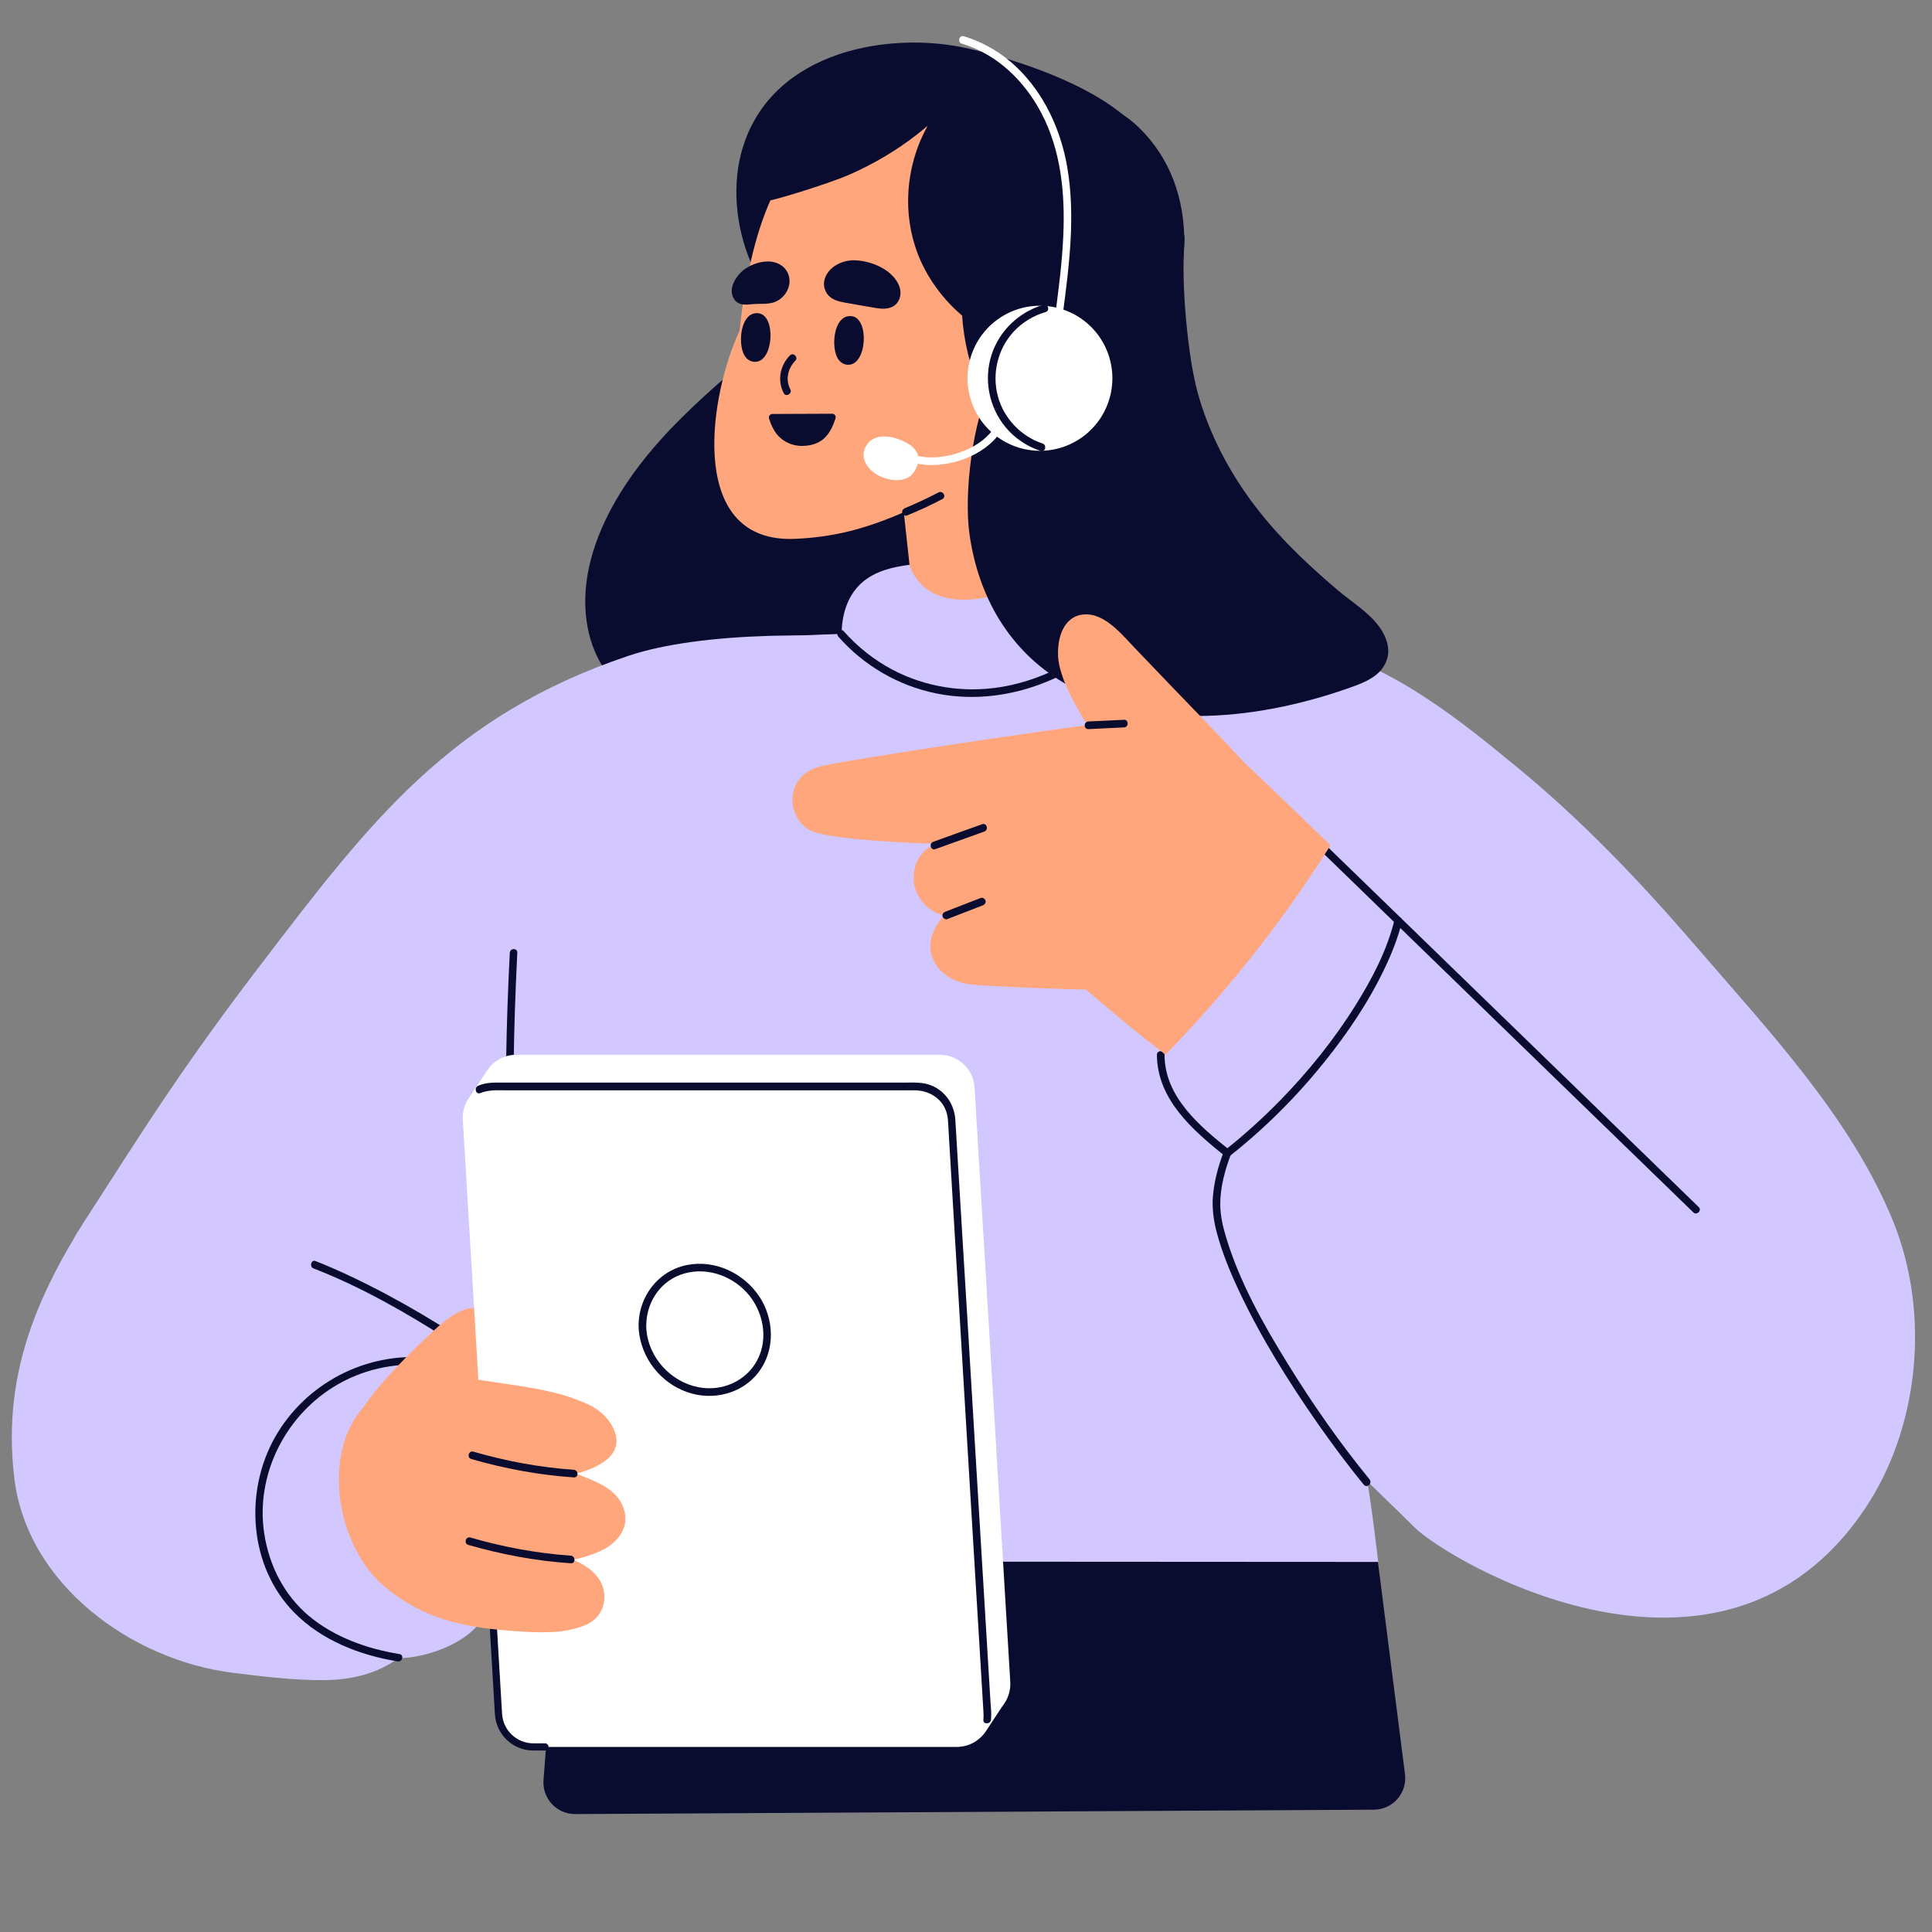
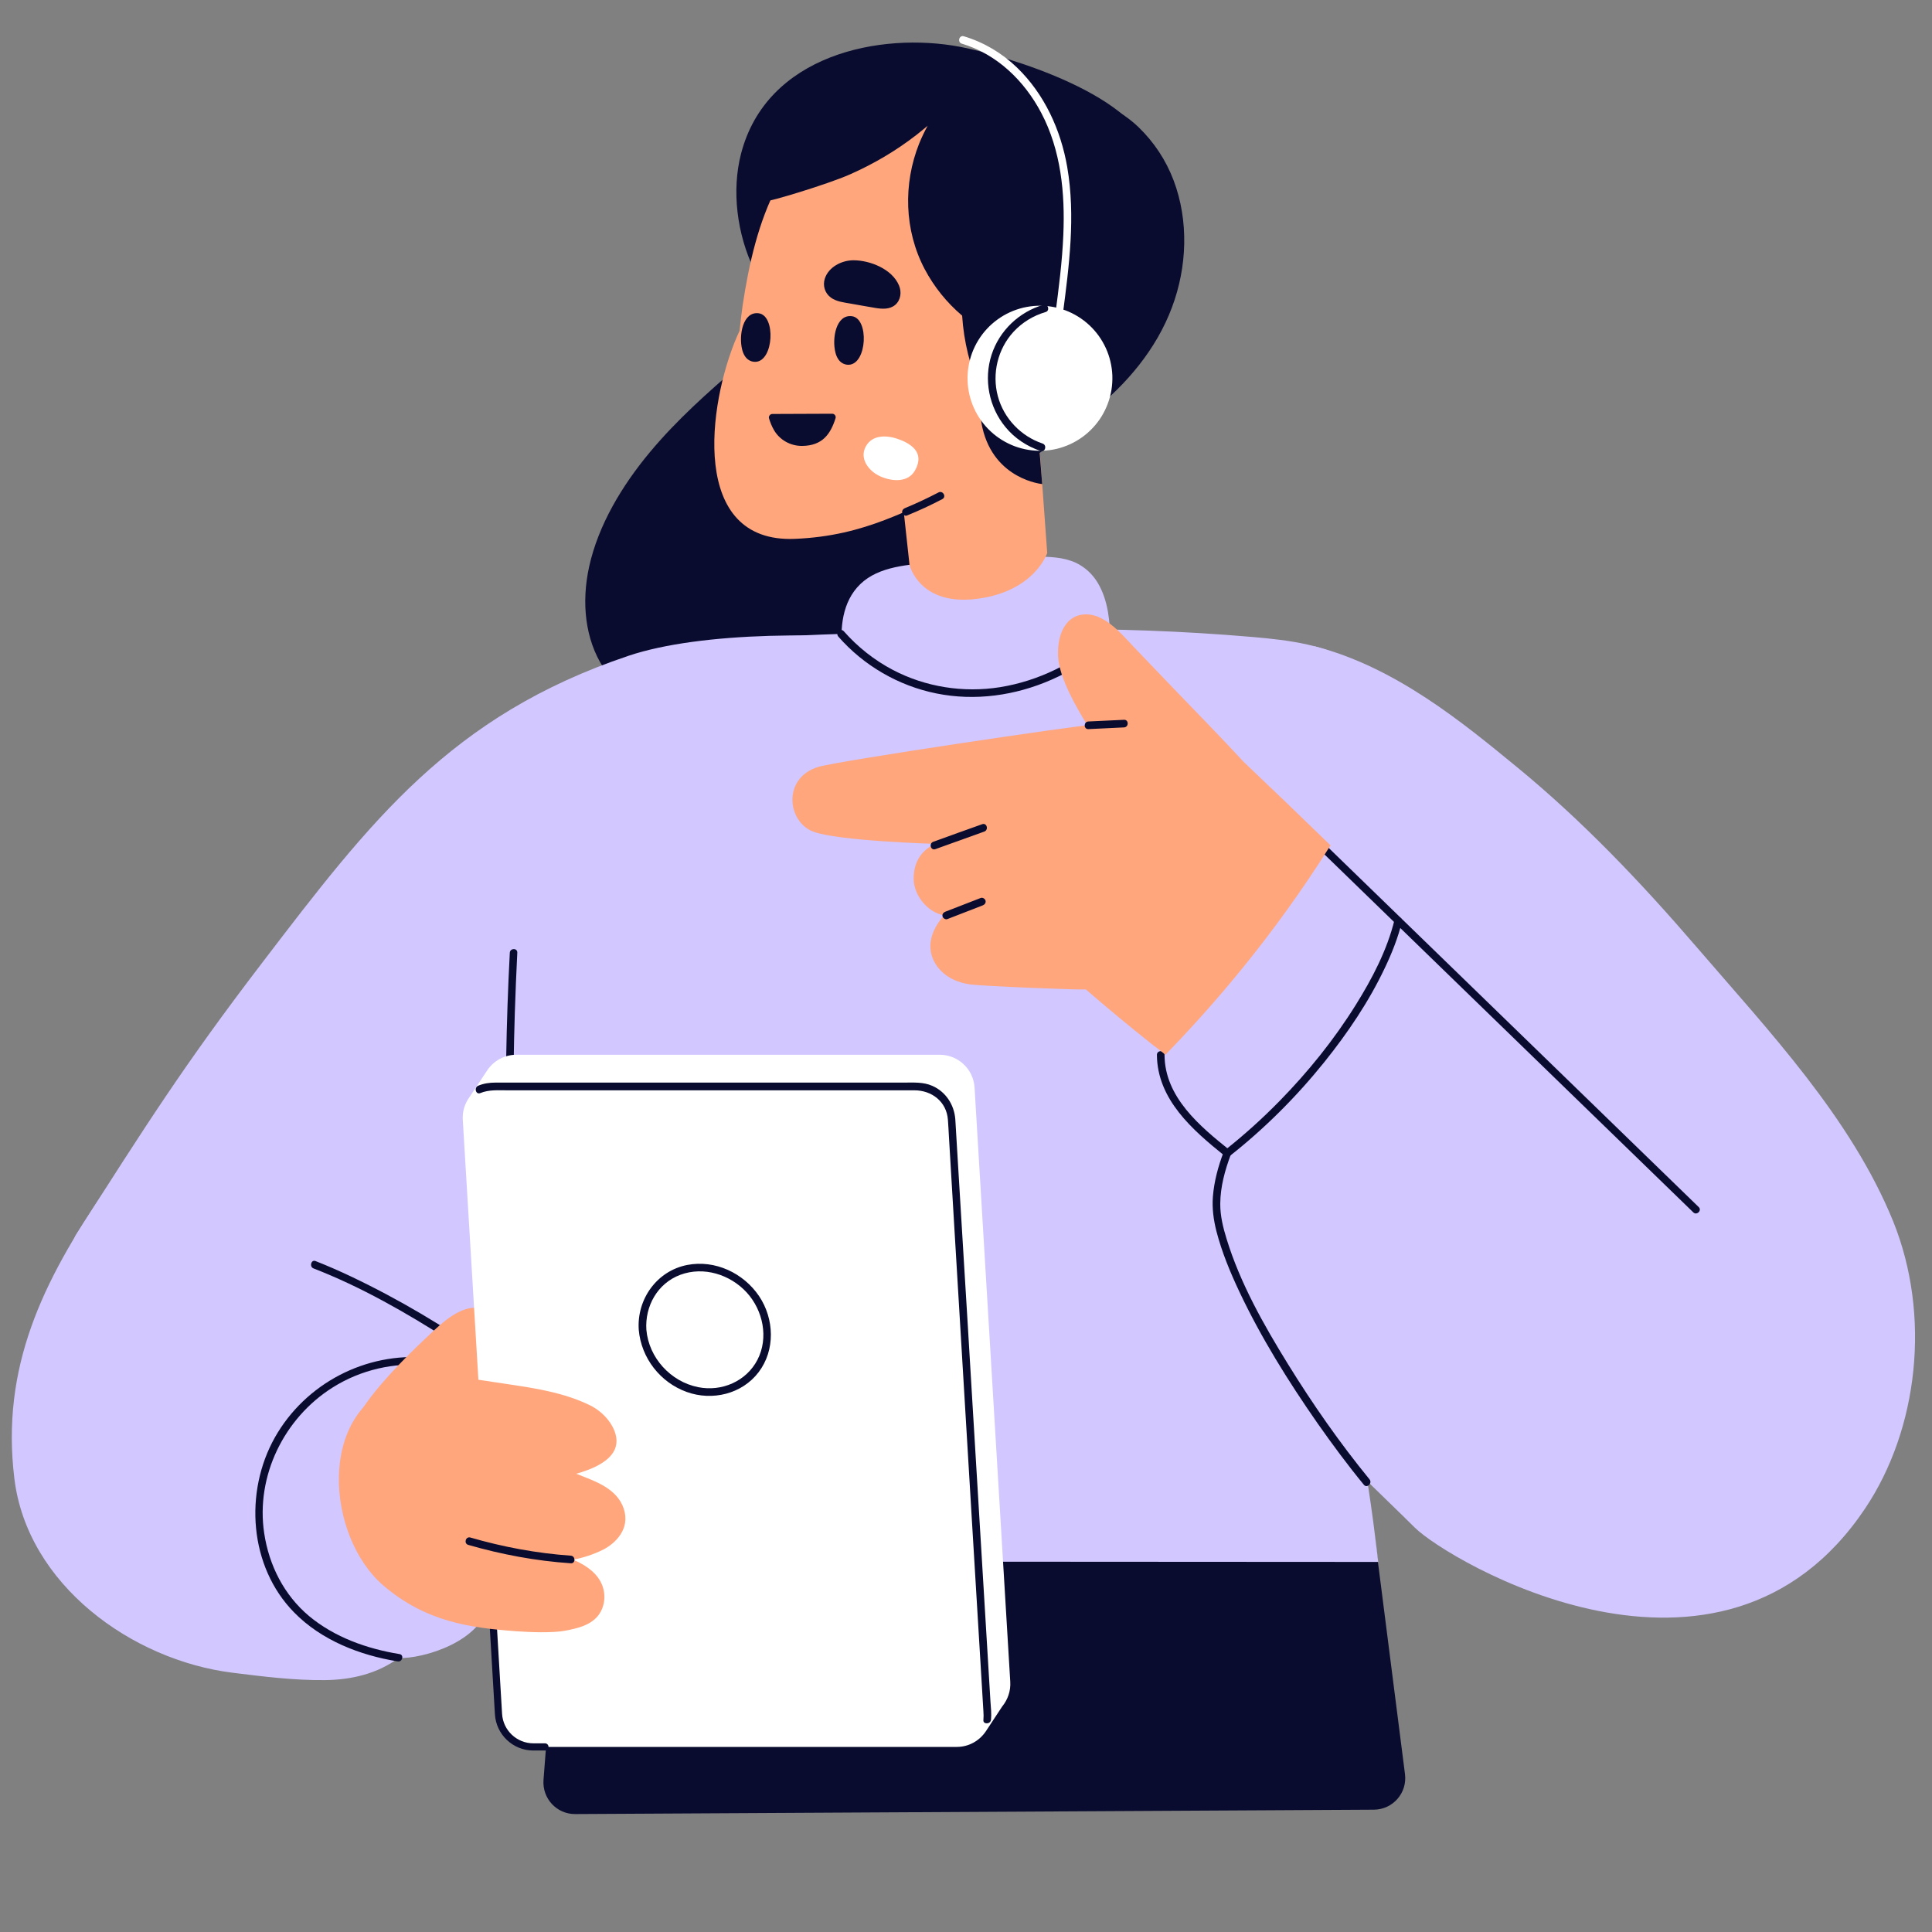
<svg xmlns="http://www.w3.org/2000/svg" width="336" zoomAndPan="magnify" viewBox="0 0 252 252" height="336" preserveAspectRatio="xMidYMid meet" version="1.0">
  <rect x="0" y="0" width="252" height="252" fill="#808080" stroke="none" />
  <defs>
    <clipPath id="7b83789a8e">
      <path d="M 70 200 L 184 200 L 184 236.633 L 70 236.633 Z M 70 200 " clip-rule="nonzero" />
    </clipPath>
    <clipPath id="118873c04d">
      <path d="M 125 4.133 L 140 4.133 L 140 42 L 125 42 Z M 125 4.133 " clip-rule="nonzero" />
    </clipPath>
  </defs>
  <g clip-path="url(#7b83789a8e)">
    <path fill="#090c2f" d="M 179.195 236.047 L 75.023 236.617 C 72.613 236.633 70.715 234.586 70.891 232.172 L 73.344 200.367 L 179.301 200.367 L 183.258 231.398 C 183.578 233.855 181.68 236.031 179.195 236.047 Z M 179.195 236.047 " fill-opacity="1" fill-rule="nonzero" />
  </g>
  <path fill="#090c2f" d="M 150.301 20.891 C 149.133 12.48 131.16 7.246 125.219 6.105 C 114.809 4.133 99.961 7.129 96.645 20.102 C 95.434 24.824 96.09 30.484 98.383 35.219 C 100.75 40.09 105.348 44.402 109.773 43.086 C 111.961 42.43 113.684 40.719 115.465 39.242 C 117.438 37.617 119.512 36.172 121.684 34.914 C 123.891 33.641 126.168 32.559 128.531 31.68 C 130.371 31.008 132.227 30.367 133.965 29.457 C 135.613 28.598 137.219 27.457 138.316 25.73 C 139.57 23.758 150.625 23.141 150.301 20.891 Z M 150.301 20.891 " fill-opacity="1" fill-rule="nonzero" />
  <path fill="#090c2f" d="M 122.125 65.254 C 122.445 62.738 122.27 60.18 120.957 58.234 C 120.387 57.402 119.641 56.699 118.707 56.277 C 117.742 55.84 116.621 55.75 115.48 55.867 C 113.102 56.102 110.707 57.184 108.324 57.227 C 106.441 57.258 105.012 56.352 104.062 54.902 C 102.355 52.27 102.047 48.613 99.754 46.406 C 99.23 45.895 98.602 45.5 97.887 45.266 C 97.742 45.223 97.523 45.25 97.434 45.426 C 97.098 46.156 96.762 46.902 96.441 47.637 C 92.324 51.172 88.266 54.785 84.777 58.969 C 81.098 63.383 78.043 68.5 76.848 73.898 C 75.812 78.59 76.32 83.387 78.688 87.059 C 79.824 88.828 81.387 90.273 83.301 91.195 C 85.492 92.262 88.016 92.629 90.602 92.586 C 93.242 92.539 95.93 92.086 98.602 91.488 C 100.879 90.977 103.156 90.332 105.391 89.457 C 109.684 87.789 113.934 85.215 116.781 81.312 C 118.473 78.984 119.512 76.324 120.27 73.68 C 120.648 72.316 120.969 70.941 121.293 69.57 C 121.613 68.152 121.949 66.703 122.125 65.254 Z M 122.125 65.254 " fill-opacity="1" fill-rule="nonzero" />
  <path fill="#d2c7ff" d="M 130.227 87.715 C 129.965 87.336 129.656 86.984 129.32 86.676 C 127.32 84.848 124.184 84.336 121.293 83.957 C 108.441 82.289 91.402 82.379 81.988 85.535 C 58.773 93.344 48.316 107.105 34.199 125.574 C 23.922 139.012 18.926 146.938 9.859 161.137 C 9.508 161.676 4.516 175.305 4.164 175.848 C 3.012 180.188 4.004 185.262 5.086 189.312 C 8.02 200.34 17.043 203.586 26.883 207.211 C 30.711 208.617 35.512 208.98 39.207 206.336 C 39.719 205.969 40.184 205.559 40.625 205.137 C 45.164 203.32 48.902 199.125 51.926 195.223 C 61.445 182.938 69.605 169.793 77.125 156.383 C 80.031 151.207 82.848 146 85.609 140.766 C 87.359 139.262 89.184 137.828 91.012 136.422 C 104.414 126.102 118.297 115.586 127.586 101.578 C 130.445 97.234 132.84 91.504 130.227 87.715 Z M 130.227 87.715 " fill-opacity="1" fill-rule="nonzero" />
  <path fill="#d2c7ff" d="M 190.395 141.09 C 190.207 129.637 189.258 118.234 187.27 106.957 C 185.93 99.266 183.59 90.902 177.035 86.664 C 173.078 84.105 168.188 83.504 163.488 83.094 C 144.52 81.457 128.707 82.07 109.684 82.684 C 97.332 83.082 80.266 83.93 72.059 93.184 C 63.953 102.309 64.277 115.922 65.051 128.117 C 66.234 146.527 67.402 164.938 68.582 183.348 C 68.832 187.266 69.094 191.23 70 195.074 C 71.094 199.695 71.855 203.031 76.512 203.672 C 86.453 205.062 97.594 203.688 107.656 203.688 C 128.418 203.703 177.883 203.73 179.766 203.73 C 179.766 203.73 178.789 194.898 177.562 188.672 C 177.301 187.367 184.48 189.359 185.621 188.684 C 187.301 187.691 187.723 185.484 187.957 183.551 C 189.664 169.457 190.629 155.242 190.395 141.09 Z M 190.395 141.09 " fill-opacity="1" fill-rule="nonzero" />
  <path fill="#d2c7ff" d="M 144.828 83.695 C 144.785 81.137 144.566 78.344 143.191 76.031 C 142.535 74.934 141.559 73.984 140.316 73.398 C 138.68 72.652 136.812 72.598 135.016 72.625 C 130.855 72.684 126.707 72.934 122.578 73.297 C 119.246 73.605 115.305 73.68 112.691 75.77 C 110.02 77.918 109.566 81.398 109.828 84.453 C 109.875 84.996 109.945 85.535 110.02 86.062 C 109.977 86.723 110.004 87.395 110.164 88.066 C 110.457 89.324 111.145 90.582 112.27 91.414 C 113.613 92.426 115.348 92.703 117.043 92.715 C 119.016 92.715 121 92.527 122.969 92.367 C 125.016 92.203 127.043 92 129.09 91.781 C 131.117 91.562 133.148 91.297 135.176 91.02 C 137.031 90.758 138.957 90.566 140.77 90.098 C 142.242 89.719 143.484 88.945 144.141 87.672 C 144.77 86.457 144.855 85.055 144.828 83.695 Z M 144.828 83.695 " fill-opacity="1" fill-rule="nonzero" />
  <path fill="#090c2f" d="M 109.348 83.035 C 112.664 86.824 117.203 89.457 122.137 90.449 C 127.191 91.473 132.43 90.727 137.133 88.664 C 139.891 87.469 142.418 85.801 144.68 83.812 C 145.164 83.387 144.461 82.684 143.98 83.109 C 140.168 86.488 135.453 88.828 130.43 89.633 C 125.672 90.391 120.723 89.617 116.457 87.379 C 114.035 86.105 111.875 84.395 110.062 82.336 C 109.625 81.852 108.926 82.555 109.348 83.035 Z M 109.348 83.035 " fill-opacity="1" fill-rule="nonzero" />
  <path fill="#d2c7ff" d="M 243.277 196.758 C 224.516 224.773 188.863 203.555 184.527 199.242 C 180.32 195.059 175.633 190.762 171.68 186.344 C 164.129 177.922 157.02 168.551 154.172 157.406 C 151.047 145.168 153.633 132.258 158.086 120.703 C 162.668 108.816 169.078 90.449 171.457 84.293 C 182.016 86.984 190.891 94.34 197.797 100 C 206.398 107.047 214.078 115.133 221.32 123.555 C 230.691 134.449 241.438 145.797 246.93 159.293 C 251.895 171.59 250.215 186.402 243.277 196.758 Z M 243.277 196.758 " fill-opacity="1" fill-rule="nonzero" />
  <path fill="#d2c7ff" d="M 59.168 174.75 C 56.641 171.664 53.047 169.793 49.574 168.023 C 45.238 165.828 40.914 163.637 36.578 161.457 C 34.402 160.359 32.227 159.266 30.066 158.168 C 28.008 157.129 25.965 156.02 23.816 155.125 C 21.848 154.293 19.746 153.691 17.582 153.738 C 16.109 153.766 14.648 153.84 13.789 155.109 C 5.523 167.176 0.105 178.391 1.875 192.867 C 3.566 206.699 17.191 216.539 30.316 218.18 C 34.285 218.676 38.359 219.188 42.375 219.145 C 45.836 219.113 49.223 218.309 51.996 216.262 C 55.094 216.395 63.137 214.129 63.867 208.703 C 64.305 205.5 61.34 201.48 61.562 195.91 C 63.094 188.902 64 180.656 59.168 174.75 Z M 59.168 174.75 " fill-opacity="1" fill-rule="nonzero" />
  <path fill="#090c2f" d="M 52.113 215.75 C 47.879 215.062 43.633 213.559 40.301 210.781 C 37.047 208.047 35.09 204.172 34.461 199.988 C 33.336 192.531 37.047 184.973 43.383 180.98 C 47.078 178.652 51.414 177.676 55.75 178.082 C 56.391 178.141 56.379 177.148 55.75 177.09 C 47.719 176.344 39.848 180.438 35.863 187.473 C 31.832 194.621 32.492 204.332 38.359 210.312 C 41.922 213.953 46.918 215.898 51.867 216.703 C 52.48 216.82 52.742 215.855 52.113 215.75 Z M 52.113 215.75 " fill-opacity="1" fill-rule="nonzero" />
  <path fill="#090c2f" d="M 40.902 165.449 C 47.09 167.848 52.961 171.211 58.539 174.777 C 60.172 175.816 61.781 176.898 63.344 178.012 C 63.867 178.375 64.363 177.512 63.84 177.148 C 58.145 173.098 52.07 169.484 45.762 166.488 C 44.246 165.77 42.711 165.098 41.148 164.484 C 40.578 164.266 40.316 165.23 40.902 165.449 Z M 40.902 165.449 " fill-opacity="1" fill-rule="nonzero" />
  <path fill="#090c2f" d="M 66.496 124.273 C 66.016 133.441 65.867 142.625 66.043 151.805 C 66.102 154.395 66.176 156.996 66.277 159.586 C 66.305 160.23 67.297 160.23 67.27 159.586 C 66.906 150.418 66.859 141.234 67.152 132.051 C 67.238 129.465 67.344 126.875 67.473 124.273 C 67.516 123.629 66.523 123.645 66.496 124.273 Z M 66.496 124.273 " fill-opacity="1" fill-rule="nonzero" />
  <path fill="#090c2f" d="M 171.344 110.074 C 177.781 116.332 184.219 122.574 190.672 128.836 C 197.113 135.094 203.551 141.336 210.004 147.594 C 213.625 151.105 217.246 154.629 220.867 158.137 C 221.32 158.578 222.035 157.875 221.566 157.438 C 215.129 151.18 208.691 144.934 202.238 138.676 C 195.797 132.418 189.359 126.172 182.906 119.914 C 179.285 116.406 175.664 112.883 172.043 109.371 C 171.59 108.918 170.891 109.621 171.344 110.074 Z M 171.344 110.074 " fill-opacity="1" fill-rule="nonzero" />
  <path fill="#090c2f" d="M 160.422 150.77 C 164.961 147.188 169.094 143.062 172.73 138.543 C 175.781 134.742 178.555 130.648 180.641 126.23 C 181.562 124.301 182.352 122.297 182.863 120.223 C 183.008 119.609 182.059 119.328 181.898 119.957 C 180.934 123.922 178.977 127.648 176.832 131.086 C 174.016 135.605 170.641 139.785 166.918 143.59 C 164.656 145.898 162.262 148.062 159.719 150.066 C 159.223 150.461 159.926 151.164 160.422 150.77 Z M 160.422 150.77 " fill-opacity="1" fill-rule="nonzero" />
  <path fill="#090c2f" d="M 178.629 192.953 C 174.758 188.219 171.227 183.156 168.012 177.953 C 164.844 172.82 161.777 167.41 159.996 161.617 C 159.531 160.113 159.152 158.578 159.164 156.996 C 159.18 154.789 159.777 152.625 160.551 150.562 C 160.77 149.965 159.82 149.699 159.59 150.301 C 158.887 152.156 158.363 154.086 158.203 156.09 C 158.086 157.625 158.289 159.117 158.668 160.609 C 159.371 163.316 160.449 165.918 161.633 168.434 C 164.48 174.473 168.043 180.176 171.852 185.645 C 173.781 188.391 175.781 191.098 177.914 193.688 C 178.336 194.152 179.035 193.438 178.629 192.953 Z M 178.629 192.953 " fill-opacity="1" fill-rule="nonzero" />
  <path fill="#090c2f" d="M 160.449 150.066 C 156.508 146.906 151.922 143.121 151.895 137.594 C 151.895 136.949 150.902 136.949 150.902 137.594 C 150.945 143.414 155.574 147.418 159.75 150.77 C 160.246 151.18 160.945 150.477 160.449 150.066 Z M 160.449 150.066 " fill-opacity="1" fill-rule="nonzero" />
  <path fill="#ffa67d" d="M 148.07 31.375 C 148.055 30.938 148.023 30.512 147.996 30.086 C 146.727 14.703 126.738 6.824 113.219 13.008 C 101.828 18.23 98.527 28.816 96.863 39.855 C 96.719 40.879 96.586 41.977 96.469 43.133 C 96.355 43.395 96.238 43.656 96.121 43.906 C 92.324 52.723 89.93 70.855 103.668 70.285 C 113.086 69.906 118.457 66.277 124.797 63.836 C 138.664 58.5 148.637 46.891 148.07 31.375 Z M 148.07 31.375 " fill-opacity="1" fill-rule="nonzero" />
-   <path fill="#090c2f" d="M 103.027 46.363 C 101.742 47.68 101.363 49.625 102.223 51.277 C 102.516 51.848 103.375 51.336 103.086 50.777 C 102.426 49.535 102.75 48.074 103.727 47.066 C 104.18 46.609 103.48 45.895 103.027 46.363 Z M 103.027 46.363 " fill-opacity="1" fill-rule="nonzero" />
  <path fill="#ffa67d" d="M 116.312 51.848 C 116.312 51.848 117.684 65.125 118.633 73.68 C 118.633 73.68 119.902 79.133 127.555 78.094 C 135 77.086 136.594 72.129 136.594 72.129 L 135 50.195 Z M 116.312 51.848 " fill-opacity="1" fill-rule="nonzero" />
  <path fill="#090c2f" d="M 153.078 23.523 C 152.082 20.891 150.523 18.535 148.508 16.59 C 138.812 7.203 107.055 6.852 101.199 24.121 C 101.012 24.414 100.254 25.891 100.078 26.184 C 99.93 26.434 107.828 24.094 110.895 22.734 C 113.977 21.371 116.898 19.648 119.57 17.57 C 120.051 17.191 120.531 16.797 121 16.402 C 120.59 17.148 120.211 17.938 119.891 18.727 C 117.789 24.004 117.949 30.043 120.605 35.09 C 121.832 37.414 123.496 39.477 125.496 41.172 C 125.715 44.562 126.531 47.898 127.934 51 C 128.562 52.402 129.336 53.777 130.199 55.062 C 130.168 56.176 130.344 57.27 131.117 58.133 C 131.555 58.617 132.141 58.969 132.812 59.027 C 133.645 59.086 134.402 58.734 135.117 58.367 C 137.703 57.039 140.156 55.488 142.434 53.703 C 146.945 50.148 150.828 45.543 152.859 40.105 C 154.844 34.84 155.078 28.816 153.078 23.523 Z M 153.078 23.523 " fill-opacity="1" fill-rule="nonzero" />
  <path fill="#090c2f" d="M 122.414 64.23 C 120.984 64.977 119.523 65.664 118.035 66.277 C 117.789 66.383 117.613 66.613 117.684 66.895 C 117.742 67.125 118.051 67.348 118.297 67.242 C 119.875 66.602 121.422 65.883 122.926 65.094 C 123.48 64.789 122.984 63.938 122.414 64.23 Z M 122.414 64.23 " fill-opacity="1" fill-rule="nonzero" />
  <path fill="#090c2f" d="M 139.484 54.961 C 139.484 54.961 138.273 57.211 135.613 59.07 L 135.938 63.137 C 135.938 63.137 129.703 62.578 128.141 55.793 C 126.168 47.227 139.484 54.961 139.484 54.961 Z M 139.484 54.961 " fill-opacity="1" fill-rule="nonzero" />
  <path fill="#090c2f" d="M 104.633 58.164 C 103.113 58.18 101.684 57.387 100.938 56.07 C 100.66 55.59 100.473 55.105 100.309 54.582 C 100.223 54.289 100.441 53.996 100.75 53.996 C 103.027 53.996 106.938 53.98 108.547 53.965 C 108.852 53.965 109.07 54.258 108.984 54.551 C 108.324 56.641 107.262 58.133 104.633 58.164 Z M 104.633 58.164 " fill-opacity="1" fill-rule="nonzero" />
  <path fill="#090c2f" d="M 98.559 47.195 C 97.914 47.227 97.129 46.875 96.805 45.602 C 96.34 43.773 96.879 40.586 98.969 40.863 C 101.215 41.172 100.922 47.094 98.559 47.195 Z M 98.559 47.195 " fill-opacity="1" fill-rule="nonzero" />
  <path fill="#090c2f" d="M 110.719 47.578 C 110.078 47.605 109.289 47.254 108.969 45.984 C 108.5 44.156 109.043 40.969 111.129 41.246 C 113.379 41.551 113.102 47.473 110.719 47.578 Z M 110.719 47.578 " fill-opacity="1" fill-rule="nonzero" />
  <path fill="#090c2f" d="M 117.262 37.238 C 116.371 35.09 113.48 33.949 111.32 33.949 C 109.801 33.949 108.078 34.812 107.582 36.348 C 107.289 37.266 107.598 38.246 108.371 38.816 C 109.102 39.344 110.051 39.445 110.91 39.594 C 111.992 39.781 113.086 39.988 114.168 40.164 C 115.043 40.309 116.035 40.383 116.766 39.77 C 117.496 39.141 117.625 38.086 117.262 37.238 Z M 117.262 37.238 " fill-opacity="1" fill-rule="nonzero" />
-   <path fill="#090c2f" d="M 102.98 36.801 C 103.027 35.895 102.602 35.074 101.902 34.605 C 100.559 33.699 98.633 34.137 97.289 35 C 96.133 35.746 94.836 37.617 95.754 39.008 C 96.367 39.93 97.348 39.738 98.266 39.664 C 99.535 39.562 100.777 39.84 101.887 38.906 C 102.5 38.406 102.938 37.617 102.98 36.801 Z M 102.98 36.801 " fill-opacity="1" fill-rule="nonzero" />
  <path fill="#ffa67d" d="M 63.254 170.785 C 60.918 169.926 58.523 171.75 56.699 173.449 C 53.5 176.43 42.391 186.754 46.508 189.695 C 47.852 190.66 49.648 191.055 51.266 191.012 C 54.465 190.922 57.516 189.43 59.836 187.238 C 62.16 185.043 63.809 182.207 64.961 179.238 C 65.547 177.746 66.016 176.152 65.852 174.559 C 65.691 172.965 64.773 171.355 63.285 170.785 C 63.27 170.801 63.27 170.801 63.254 170.785 Z M 63.254 170.785 " fill-opacity="1" fill-rule="nonzero" />
  <path fill="#ffffff" d="M 131.773 219.363 L 127.117 141.863 C 126.973 139.449 124.984 137.578 122.578 137.578 L 67.344 137.578 C 65.781 137.578 64.406 138.367 63.59 139.555 L 61.211 143.137 C 60.625 143.953 60.289 144.977 60.363 146.074 L 65.02 223.574 C 65.168 225.988 67.152 227.859 69.562 227.859 L 124.797 227.859 C 126.402 227.859 127.789 227.027 128.605 225.797 L 130.723 222.582 C 131.438 221.703 131.848 220.578 131.773 219.363 Z M 131.773 219.363 " fill-opacity="1" fill-rule="nonzero" />
  <path fill="#090c2f" d="M 83.316 173.461 C 83.637 177.133 86.117 180.32 89.578 181.562 C 92.906 182.762 96.793 181.828 98.953 178.977 C 101.145 176.094 100.996 172.016 99.012 169.062 C 96.969 166.035 93.258 164.293 89.637 164.996 C 85.668 165.77 83.039 169.473 83.316 173.461 C 83.359 174.09 84.352 174.105 84.309 173.461 C 84.105 170.379 85.754 167.395 88.73 166.281 C 91.797 165.141 95.242 166.238 97.406 168.594 C 99.523 170.918 100.281 174.484 98.805 177.352 C 97.348 180.176 94.133 181.551 91.066 180.934 C 87.477 180.219 84.629 177.105 84.309 173.449 C 84.25 172.832 83.258 172.82 83.316 173.461 Z M 83.316 173.461 " fill-opacity="1" fill-rule="nonzero" />
  <path fill="#090c2f" d="M 129.262 224.305 C 129.336 223.531 129.25 222.727 129.191 221.953 C 129.102 220.488 129.016 219.012 128.926 217.551 C 128.621 212.477 128.312 207.418 128.008 202.344 C 127.613 195.805 127.219 189.27 126.824 182.734 C 126.445 176.371 126.066 170.012 125.672 163.664 C 125.395 159.074 125.117 154.496 124.84 149.906 C 124.766 148.781 124.707 147.641 124.637 146.512 C 124.621 146.336 124.621 146.164 124.605 145.988 C 124.461 144.086 123.352 142.391 121.598 141.629 C 120.43 141.117 119.188 141.207 117.949 141.207 C 116.121 141.207 114.297 141.207 112.473 141.207 C 106.5 141.207 100.531 141.207 94.559 141.207 C 88.176 141.207 81.797 141.207 75.402 141.207 C 71.824 141.207 68.234 141.207 64.656 141.207 C 63.867 141.207 63.109 141.309 62.379 141.613 C 61.793 141.863 62.059 142.812 62.641 142.578 C 63.781 142.113 64.977 142.215 66.176 142.215 C 68.043 142.215 69.926 142.215 71.797 142.215 C 77.738 142.215 83.664 142.215 89.609 142.215 C 95.945 142.215 102.281 142.215 108.617 142.215 C 112.164 142.215 115.715 142.215 119.262 142.215 C 121.539 142.215 123.469 143.691 123.641 146.059 C 123.699 146.793 123.73 147.523 123.773 148.254 C 124.008 152.262 124.254 156.266 124.488 160.273 C 124.855 166.355 125.219 172.438 125.582 178.523 C 125.977 185.102 126.371 191.684 126.766 198.262 C 127.102 203.746 127.422 209.215 127.758 214.699 C 127.934 217.535 128.094 220.371 128.27 223.207 C 128.301 223.59 128.301 223.969 128.27 224.363 C 128.211 224.934 129.203 224.934 129.262 224.305 Z M 129.262 224.305 " fill-opacity="1" fill-rule="nonzero" />
  <path fill="#090c2f" d="M 71.066 228.328 L 69.562 228.328 C 66.906 228.328 64.715 226.25 64.555 223.605 L 63.898 212.551 C 63.883 212.285 64.07 212.066 64.336 212.051 C 64.582 212.039 64.816 212.227 64.832 212.492 L 65.488 223.547 C 65.621 225.711 67.414 227.391 69.578 227.391 L 71.082 227.391 C 71.344 227.391 71.547 227.598 71.547 227.859 C 71.547 228.121 71.328 228.328 71.066 228.328 Z M 71.066 228.328 " fill-opacity="1" fill-rule="nonzero" />
  <path fill="#ffa67d" d="M 81.359 196.785 C 80.469 194.094 77.477 193.16 75.488 192.355 C 75.371 192.312 75.27 192.266 75.152 192.223 C 75.359 192.164 75.578 192.105 75.781 192.047 C 77.855 191.375 81.855 189.781 79.883 186.066 C 79.184 184.766 77.984 183.773 76.816 183.23 C 72.805 181.316 68.246 180.875 64.188 180.234 C 60.305 179.605 56.102 179.223 52.289 180.438 C 41.18 184.004 42.594 200.473 50.012 206.816 C 55.559 211.555 61.328 212.328 67.328 212.77 C 69.035 212.898 72.117 213.016 73.754 212.695 C 75.254 212.402 76.906 212.039 77.941 210.824 C 78.805 209.801 79.168 208.133 78.453 206.539 C 77.957 205.441 76.848 204.316 74.758 203.438 C 76.133 203.176 77.445 202.738 78.656 202.137 C 80.293 201.305 82.234 199.402 81.359 196.785 Z M 81.359 196.785 " fill-opacity="1" fill-rule="nonzero" />
-   <path fill="#090c2f" d="M 61.473 190.309 C 65.84 191.566 70.305 192.398 74.848 192.707 C 75.488 192.75 75.477 191.754 74.848 191.711 C 70.41 191.406 66.016 190.586 61.734 189.344 C 61.121 189.168 60.859 190.133 61.473 190.309 Z M 61.473 190.309 " fill-opacity="1" fill-rule="nonzero" />
  <path fill="#090c2f" d="M 61.078 201.508 C 65.445 202.766 69.91 203.602 74.453 203.906 C 75.094 203.949 75.082 202.957 74.453 202.914 C 70.016 202.605 65.621 201.785 61.34 200.543 C 60.727 200.383 60.465 201.332 61.078 201.508 Z M 61.078 201.508 " fill-opacity="1" fill-rule="nonzero" />
-   <path fill="#090c2f" d="M 180.977 84.031 C 180.234 80.828 176.832 78.973 174.523 77.012 C 170.07 73.238 165.793 69.117 162.449 64.289 C 159.691 60.312 157.531 55.926 156.23 51.262 C 154.945 46.625 154.055 37.164 154.477 31.785 C 154.668 29.43 154.055 30.309 150.727 31.098 C 149.895 31.285 147.574 31.855 146.887 32.355 C 139.586 37.59 133.438 41.859 129.352 49.945 C 126.898 54.785 125.672 64.332 126.473 69.805 C 127.656 77.875 131.613 84.836 138.797 89.09 C 149.938 95.699 164.918 93.738 176.453 89.559 C 177.957 89.016 179.52 88.359 180.41 87.027 C 181.082 86.02 181.199 85.012 180.977 84.031 Z M 180.977 84.031 " fill-opacity="1" fill-rule="nonzero" />
  <path fill="#ffffff" d="M 140.613 41.289 C 141.141 41.617 141.633 41.992 142.086 42.414 C 142.539 42.836 142.949 43.301 143.312 43.805 C 143.672 44.309 143.984 44.844 144.242 45.41 C 144.5 45.973 144.699 46.559 144.84 47.164 C 144.984 47.77 145.066 48.379 145.09 49 C 145.109 49.621 145.07 50.238 144.973 50.852 C 144.871 51.465 144.715 52.062 144.496 52.645 C 144.281 53.227 144.008 53.781 143.684 54.312 C 143.359 54.84 142.984 55.332 142.559 55.785 C 142.137 56.242 141.676 56.648 141.172 57.012 C 140.668 57.375 140.133 57.688 139.57 57.945 C 139.008 58.203 138.422 58.402 137.82 58.547 C 137.215 58.688 136.602 58.77 135.984 58.793 C 135.363 58.816 134.746 58.777 134.137 58.676 C 133.523 58.578 132.926 58.418 132.344 58.203 C 131.766 57.984 131.211 57.711 130.684 57.387 C 130.152 57.059 129.664 56.684 129.211 56.262 C 128.754 55.836 128.348 55.375 127.984 54.871 C 127.621 54.367 127.312 53.832 127.055 53.266 C 126.797 52.703 126.598 52.117 126.453 51.512 C 126.312 50.906 126.23 50.293 126.207 49.676 C 126.184 49.055 126.223 48.438 126.324 47.824 C 126.422 47.211 126.582 46.613 126.797 46.031 C 127.016 45.449 127.285 44.895 127.613 44.363 C 127.938 43.836 128.312 43.344 128.734 42.891 C 129.156 42.434 129.621 42.027 130.125 41.664 C 130.625 41.301 131.16 40.988 131.727 40.73 C 132.289 40.473 132.871 40.273 133.477 40.129 C 134.082 39.988 134.691 39.906 135.312 39.883 C 135.934 39.859 136.547 39.898 137.16 40 C 137.773 40.098 138.371 40.258 138.949 40.473 C 139.531 40.691 140.086 40.965 140.613 41.289 Z M 140.613 41.289 " fill-opacity="1" fill-rule="nonzero" />
  <g clip-path="url(#118873c04d)">
    <path fill="#ffffff" d="M 138.621 41.039 C 139.453 34.68 140.301 28.203 139.207 21.812 C 138.375 16.957 136.215 12.234 132.637 8.797 C 130.68 6.91 128.312 5.508 125.715 4.73 C 125.102 4.555 124.84 5.508 125.453 5.695 C 130.035 7.059 133.598 10.523 135.805 14.703 C 138.387 19.59 138.93 25.188 138.695 30.629 C 138.551 34.125 138.098 37.59 137.645 41.055 C 137.543 41.668 138.535 41.668 138.621 41.039 Z M 138.621 41.039 " fill-opacity="1" fill-rule="nonzero" />
  </g>
  <path fill="#ffffff" d="M 117.438 57.375 C 115.891 56.758 113.816 56.57 112.91 58.266 C 112.051 59.902 113.406 61.527 114.867 62.156 C 116.473 62.844 118.488 62.93 119.363 61.336 C 120.387 59.48 119.539 58.207 117.438 57.375 Z M 117.438 57.375 " fill-opacity="1" fill-rule="nonzero" />
-   <path fill="#ffffff" d="M 117.613 59.684 C 120.02 61.145 123.395 60.781 125.906 59.816 C 128.52 58.805 130.797 56.891 131.555 54.098 C 131.715 53.484 130.766 53.223 130.594 53.836 C 129.922 56.352 127.805 58.062 125.438 58.922 C 123.219 59.742 120.227 60.109 118.109 58.82 C 117.566 58.5 117.07 59.363 117.613 59.684 Z M 117.613 59.684 " fill-opacity="1" fill-rule="nonzero" />
  <path fill="#090c2f" d="M 136.109 39.754 C 132.93 40.676 130.359 43.117 129.336 46.273 C 128.285 49.508 129 53.105 131.148 55.707 C 132.344 57.168 133.949 58.223 135.73 58.82 C 136.344 59.027 136.594 58.062 135.992 57.855 C 133.16 56.906 130.926 54.566 130.152 51.672 C 129.367 48.73 130.141 45.516 132.199 43.277 C 133.336 42.051 134.781 41.172 136.375 40.703 C 136.988 40.543 136.723 39.578 136.109 39.754 Z M 136.109 39.754 " fill-opacity="1" fill-rule="nonzero" />
  <path fill="#ffa67d" d="M 152.012 137.578 C 158.215 131.188 166.043 122.195 173.547 110.262 C 169.793 106.609 166.012 102.98 162.215 99.371 C 159.121 96.02 155.922 92.773 152.77 89.484 C 151.164 87.816 149.574 86.137 147.965 84.469 C 146.625 83.066 145.293 81.441 143.512 80.578 C 142.023 79.863 140.242 79.949 139.148 81.297 C 138.184 82.465 137.949 84.117 138.008 85.594 C 138.141 88.387 140.375 92.234 141.836 94.617 C 140.738 94.602 109.363 99.223 106.691 100.043 C 102.035 101.488 102.676 107.164 106.047 108.465 C 109.203 109.68 121.684 110.074 121.949 110.059 C 119.891 111.098 119.16 112.734 119.176 114.664 C 119.203 116.594 120.648 118.512 122.355 119.168 C 122.605 119.27 122.867 119.344 123.117 119.402 C 120.664 122.254 121.16 124.578 122.254 126.07 C 123.293 127.473 124.914 128.191 126.605 128.41 C 128.301 128.629 140.738 129.141 141.629 129.055 C 144.449 131.496 147.324 133.879 150.246 136.203 C 150.844 136.629 151.426 137.098 152.012 137.578 Z M 152.012 137.578 " fill-opacity="1" fill-rule="nonzero" />
  <path fill="#090c2f" d="M 121.992 110.762 C 124.125 110 126.254 109.238 128.387 108.465 C 128.984 108.246 128.723 107.297 128.125 107.5 C 125.992 108.262 123.859 109.02 121.73 109.797 C 121.129 110.016 121.395 110.965 121.992 110.762 Z M 121.992 110.762 " fill-opacity="1" fill-rule="nonzero" />
  <path fill="#090c2f" d="M 123.555 119.887 C 125.102 119.285 126.648 118.688 128.199 118.086 C 128.445 117.984 128.621 117.75 128.547 117.473 C 128.488 117.238 128.184 117.035 127.934 117.121 C 126.387 117.723 124.84 118.32 123.293 118.922 C 123.043 119.023 122.867 119.258 122.941 119.535 C 123.016 119.77 123.305 119.973 123.555 119.887 Z M 123.555 119.887 " fill-opacity="1" fill-rule="nonzero" />
  <path fill="#090c2f" d="M 141.965 95.102 C 143.512 95.027 145.062 94.953 146.609 94.879 C 147.25 94.852 147.25 93.855 146.609 93.887 C 145.062 93.961 143.512 94.031 141.965 94.105 C 141.324 94.137 141.324 95.129 141.965 95.102 Z M 141.965 95.102 " fill-opacity="1" fill-rule="nonzero" />
</svg>